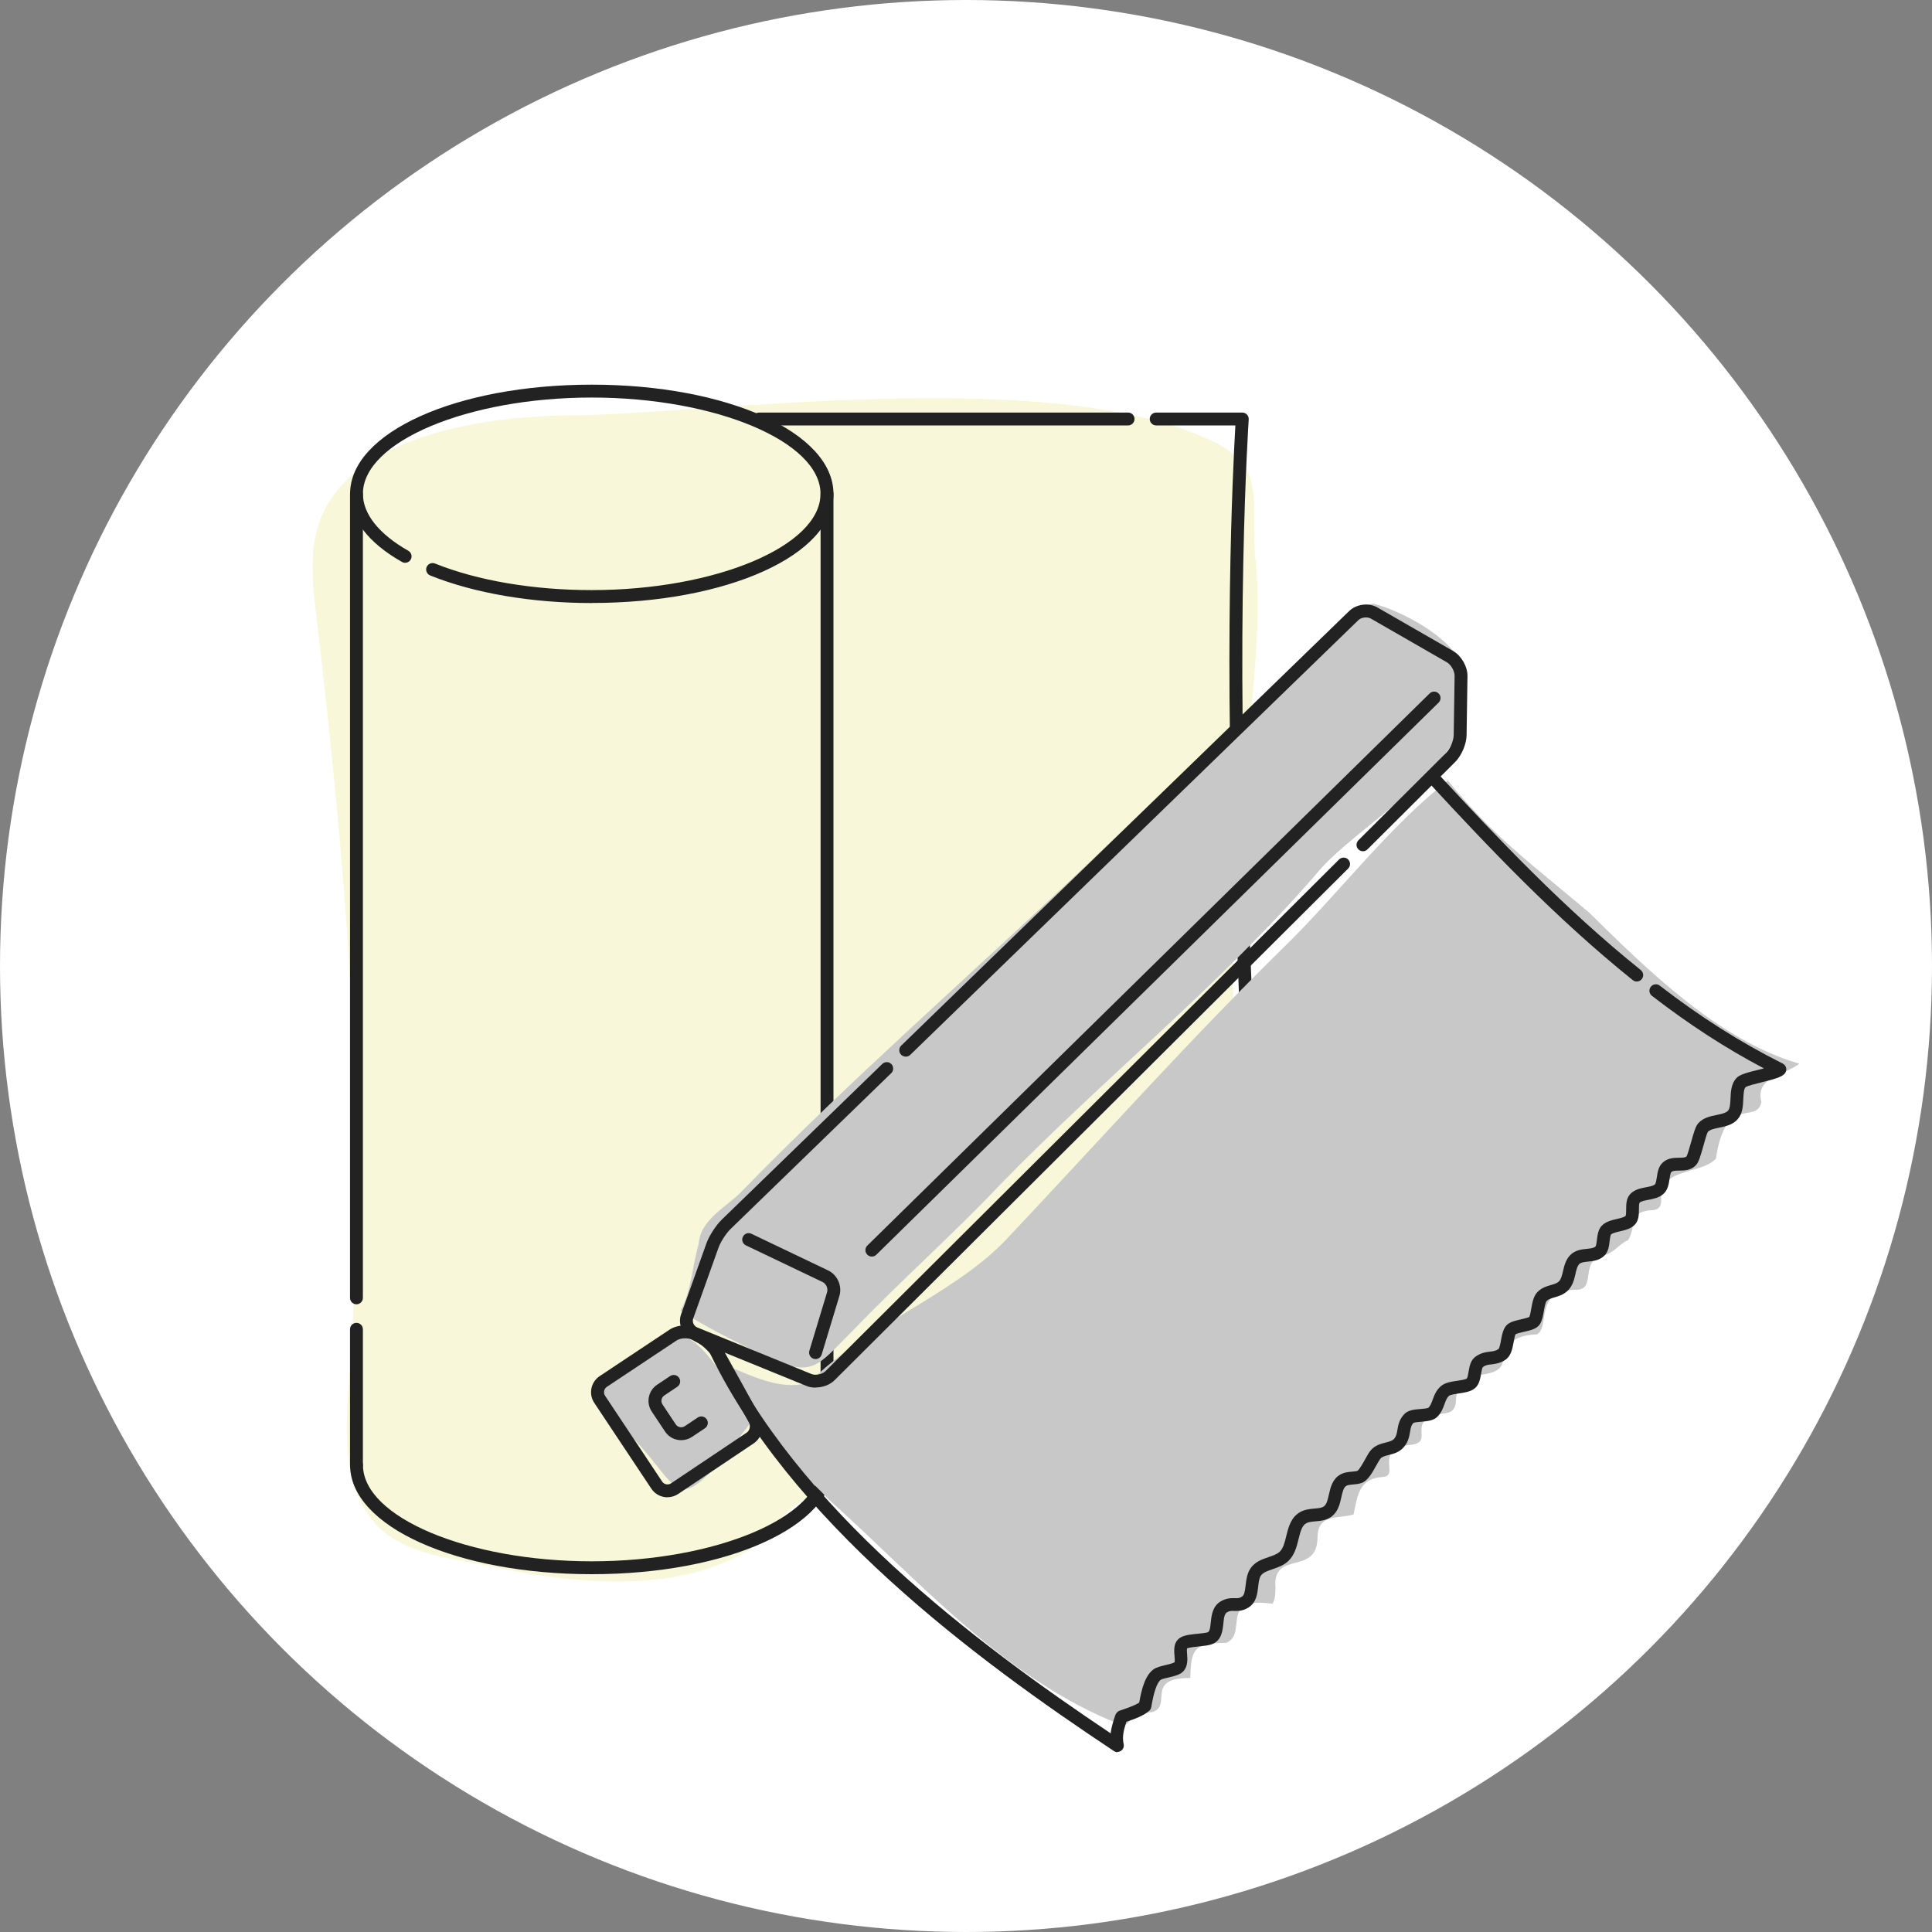
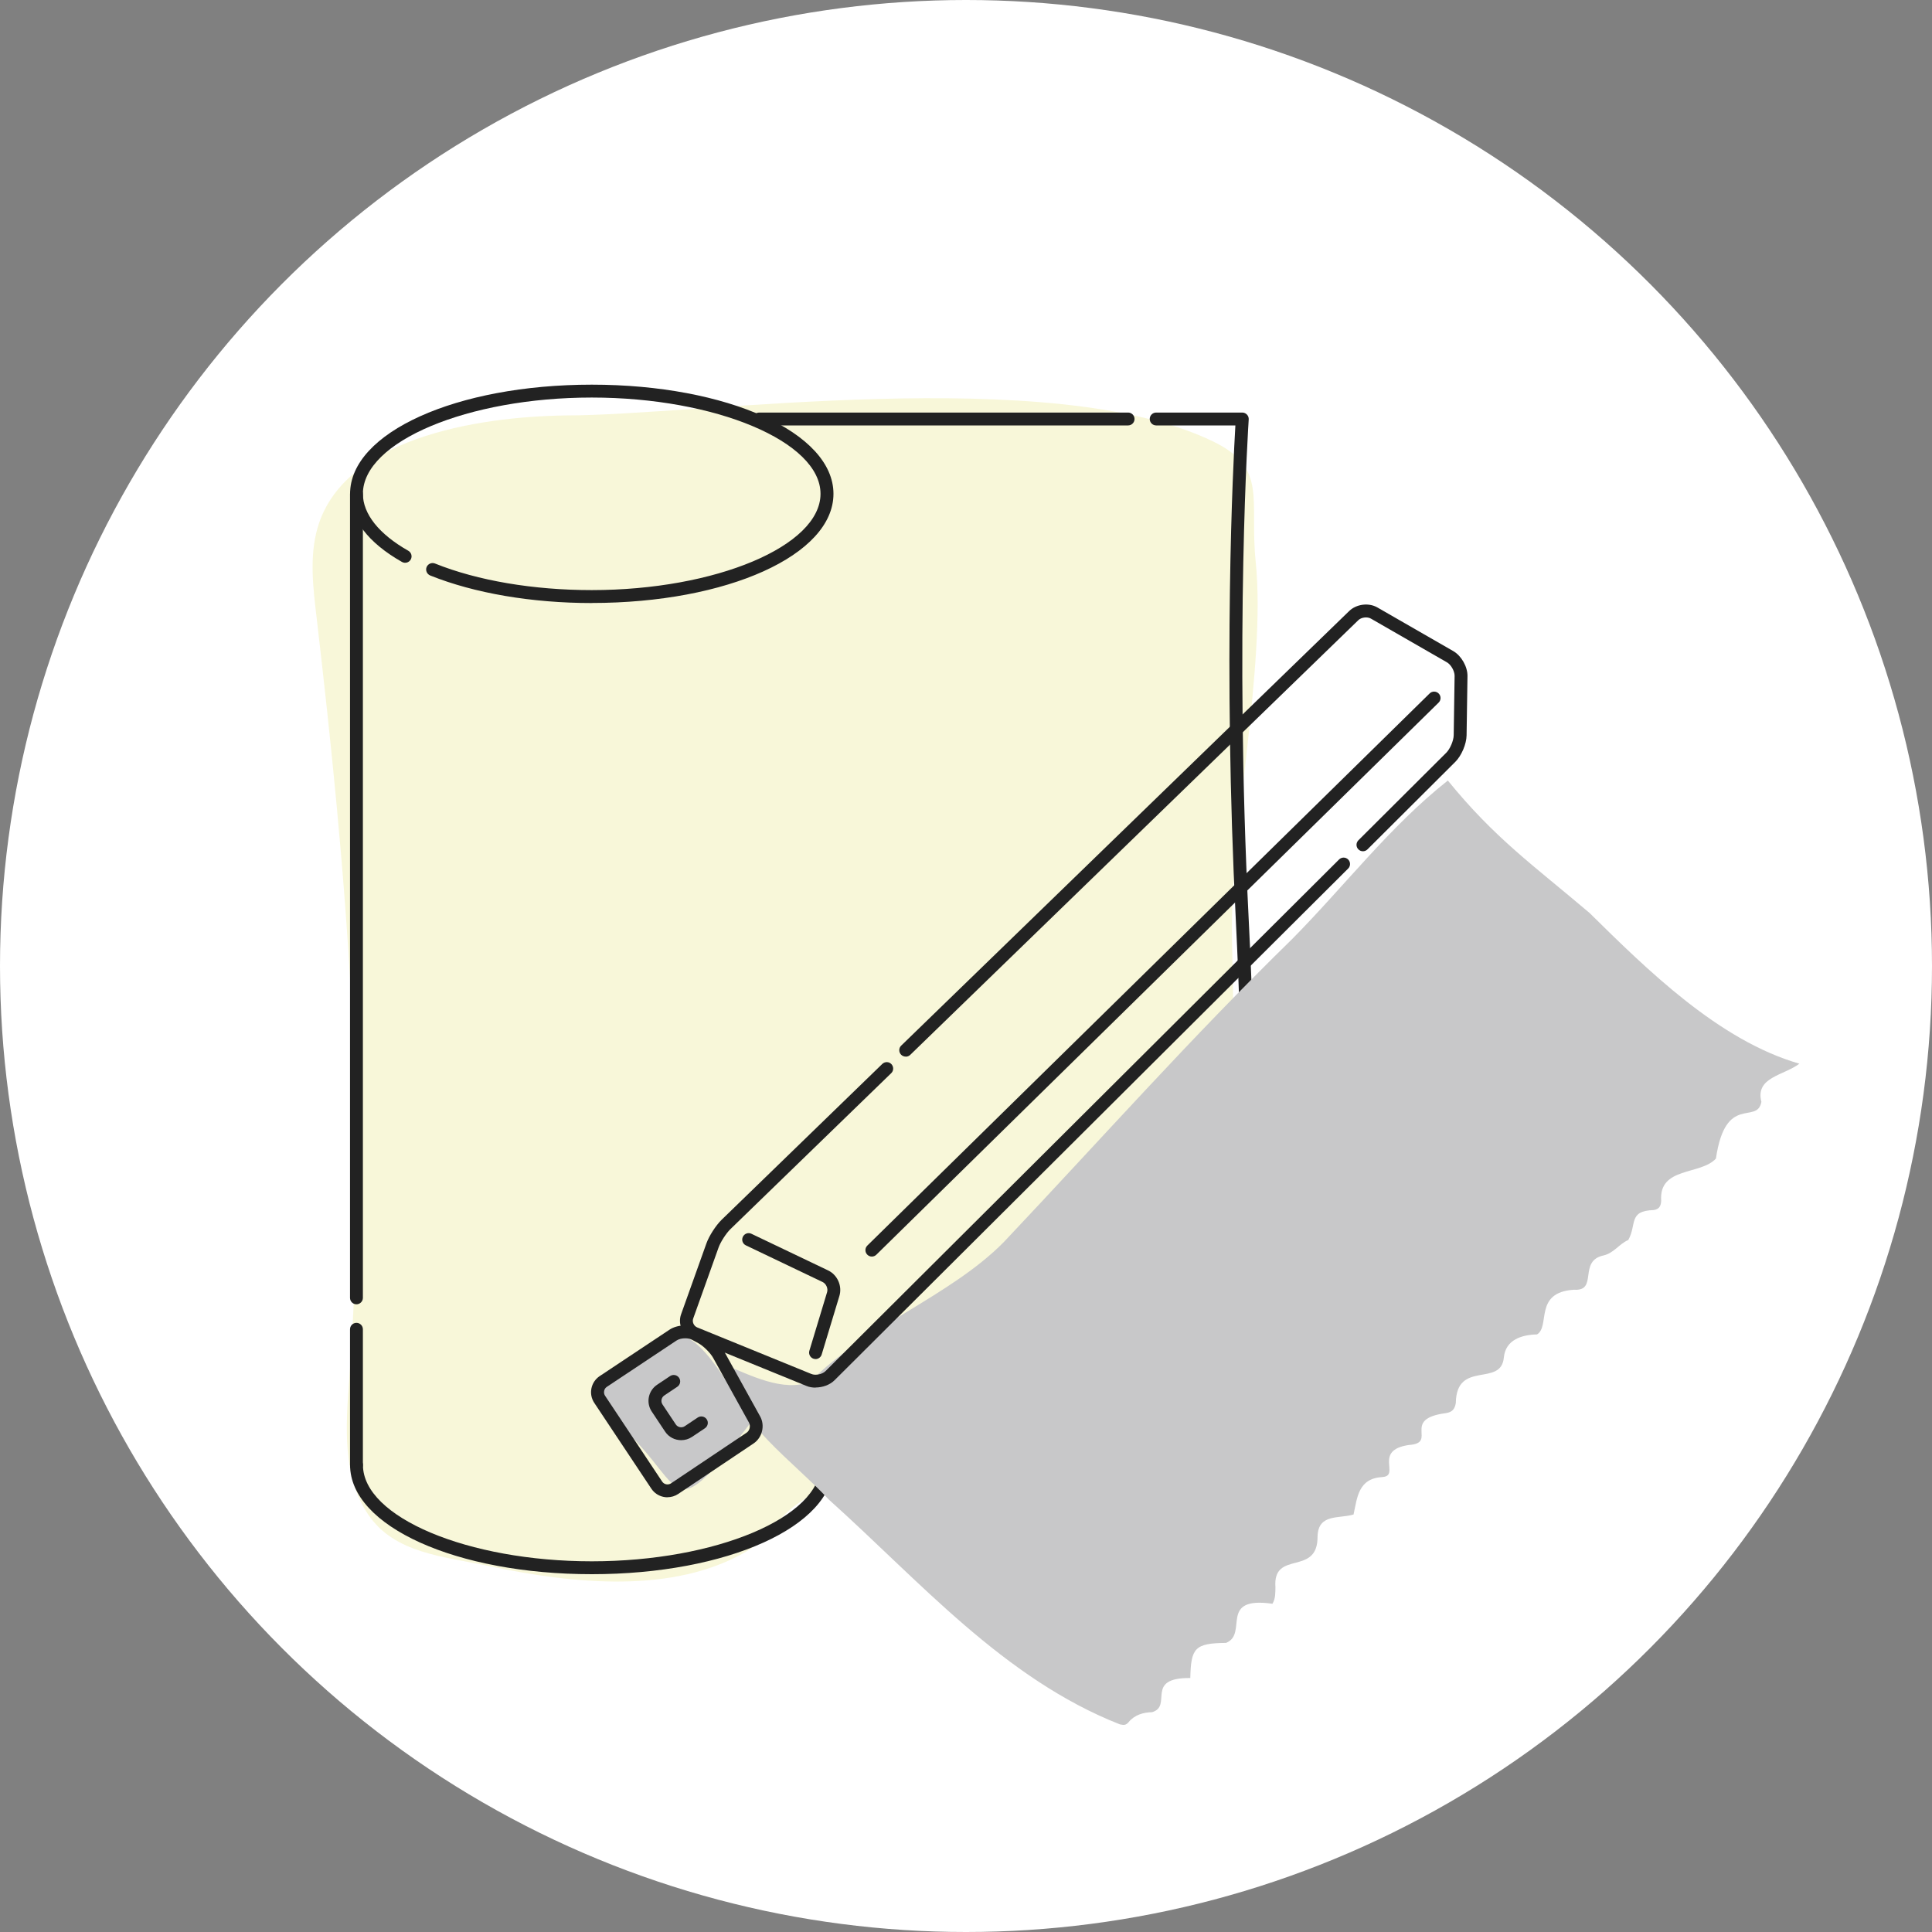
<svg xmlns="http://www.w3.org/2000/svg" id="_レイヤー_2" viewBox="0 0 300 300">
  <rect x="0" y="0" width="300" height="300" fill="#808080" stroke="none" />
  <defs>
    <style>.cls-1{fill:#f8f7d9;}.cls-2{fill:#fff;}.cls-3{fill:#c8c8c9;}.cls-4{fill:#222;}</style>
  </defs>
  <g id="_レイヤー_3">
    <circle class="cls-2" cx="150" cy="150" r="150" />
    <path class="cls-1" d="m87.86,64.51c-14.27.19-34.61,3.74-38.55,17.46-1.28,4.46-.7,9.22-.16,13.83,4.62,39.47,8.03,78.96,5.06,118.59-.53,7.12-1.04,14.87,2.96,20.78,4.09,6.06,11.65,6.5,18.81,8.02,12.95,2.75,28.6,4.4,40-2.33,3.57-2.11,4.52-5.2,8.33-7.67,3.13-2.03,4.6-4.18,8.33-4.33,18.74-.79,39.23-1.71,57.97-2.5.03-26.67,1.45-51.51.7-80.17-.43-16.55,5.34-42.64,3.67-59-.99-9.62,1.95-14.52-6.67-18.67-25.27-12.17-79.87-4.01-100.45-4.01Z" />
    <path class="cls-4" d="m91.89,93.64c-9.31,0-18.22-1.52-25.09-4.28-.51-.21-.76-.79-.56-1.3.21-.51.79-.76,1.3-.56,6.64,2.67,15.29,4.13,24.34,4.13,19.26,0,35.53-6.85,35.53-14.95s-16.27-14.95-35.53-14.95-35.53,6.85-35.53,14.95c0,3.12,2.5,6.26,7.05,8.84.48.27.65.88.38,1.36-.27.48-.88.65-1.36.38-5.27-2.99-8.06-6.65-8.06-10.58,0-9.51,16.49-16.95,37.53-16.95s37.53,7.45,37.53,16.95-16.49,16.95-37.53,16.95Z" />
    <path class="cls-4" d="m91.89,244.44c-21.05,0-37.53-7.45-37.53-16.95,0-.55.45-1,1-1s1,.45,1,1c0,8.1,16.27,14.95,35.53,14.95s35.53-6.85,35.53-14.95c0-.55.45-1,1-1s1,.45,1,1c0,9.51-16.49,16.95-37.53,16.95Z" />
-     <path class="cls-4" d="m128.42,228.49c-.55,0-1-.45-1-1V76.69c0-.55.45-1,1-1s1,.45,1,1v150.8c0,.55-.45,1-1,1Z" />
    <path class="cls-4" d="m55.35,202.53c-.55,0-1-.45-1-1v-124.84c0-.55.45-1,1-1s1,.45,1,1v124.84c0,.55-.45,1-1,1Z" />
    <path class="cls-4" d="m55.35,228.49c-.55,0-1-.45-1-1v-21.08c0-.55.45-1,1-1s1,.45,1,1v21.08c0,.55-.45,1-1,1Z" />
    <path class="cls-4" d="m175.17,66.06h-57.28c-.55,0-1-.45-1-1s.45-1,1-1h57.28c.55,0,1,.45,1,1s-.45,1-1,1Z" />
    <path class="cls-4" d="m192.9,227.53h-63.95c-.55,0-1-.45-1-1s.45-1,1-1h63.01c.34-5.98,2.08-39.88-.06-82.62-2.01-40.07-.42-70.84-.07-76.85h-12.3c-.55,0-1-.45-1-1s.45-1,1-1h13.37c.28,0,.54.12.73.32.19.2.29.47.27.75-.02.33-2.23,33.27,0,77.68,2.36,47.04.02,83.42,0,83.78-.03.53-.47.93-1,.93Z" />
-     <path class="cls-3" d="m227.41,106.76c1.65-6.15-9.49-11.89-14.1-13.01-2.3.13-5.35,2.2-6.67,4.41-11.25,10.42-27.82,26.61-39,37.18-17.45,16.53-35.43,32.19-52.16,49.34-2.23,2.52-6.73,4.51-6.98,8.44-.94,3.12-1.18,7.6-2.83,10.39,4.11,2.69,8.49,4.79,12.88,6.92h-.02c7.86,3.72,8.24,1.77,13.99-3.91,7.43-7.74,15.63-14.99,22.77-22.56,15.86-16.33,34.08-30.9,48.93-48.05,6.25-7.94,25.54-17.38,23.19-29.13Z" />
    <path class="cls-3" d="m112.41,212.79c2.4,8.52,10.48,13.84,16.33,20.1,14.04,12.59,27.11,27.78,45.16,34.87.58.1.89.21,1.39-.39.9-1.09,2.27-1.48,3.59-1.5,3.3-.96-1.24-5.37,5.95-5.31.1-4.64.68-5.41,5.55-5.45,3.52-1.41-1.27-7.28,7.21-6.08.49-.84.44-1.71.46-2.57-.44-5.89,6.61-1.6,6.54-7.9.12-3.55,3.28-2.7,5.59-3.39.58-2.63.71-5.61,4.51-5.82,2.8-.21-1.49-4.13,4.05-4.97,4.66-.29-1.28-4.03,5.78-4.95.94-.14,1.39-.6,1.54-1.59.11-6.71,7.05-2.38,7.46-7.07.28-2.75,2.79-3.51,5.15-3.56,2.1-1.28-.54-6.53,5.72-6.94,3.85.27.59-4.49,4.63-5.33,1.59-.37,2.42-1.8,3.82-2.39,1.35-2.42-.03-4.53,3.93-4.65.92-.13,1.13-.69,1.18-1.42-.4-5.35,6.13-3.97,8.5-6.58,1.49-10.18,6.37-5.17,7.06-8.8-.99-3.84,3.45-4.08,5.9-5.93-12.51-3.59-23.7-14.65-32.59-23.41-8.71-7.4-14.68-11.55-22-20.56-8.97,7.08-16.13,16.49-24.2,24.64-15.86,15.49-29.5,30.88-44.77,47.05-8.25,8.37-21.83,13.26-30.02,21.66-4.18,1.68-9.4-1.04-13.23-2.61-.29.37-.27.65-.18.85Z" />
    <path class="cls-3" d="m94.35,219.77c12.8,9.98,8.43,19.27,22.22,1.14-7.51-13.62-10.59-15.22-14.77-12.59-3.16,3.82-11.78,7.32-7.45,11.45Z" />
    <path class="cls-4" d="m126.64,215.47c-.49,0-.98-.08-1.41-.26l-17.73-7.23c-1.51-.62-2.29-2.37-1.74-3.9l3.93-11c.42-1.18,1.46-2.78,2.35-3.66l24.96-24.21c.4-.38,1.03-.38,1.41.02.38.4.38,1.03-.02,1.41l-24.96,24.21c-.68.66-1.55,2.01-1.86,2.89l-3.93,11c-.19.53.09,1.16.62,1.38l17.73,7.23c.65.27,1.69.05,2.19-.44l79.75-79.45c.39-.39,1.02-.39,1.41,0,.39.39.39,1.02,0,1.41l-79.75,79.45c-.73.73-1.86,1.13-2.95,1.13Z" />
    <path class="cls-4" d="m140.64,164.07c-.26,0-.52-.1-.72-.3-.38-.4-.38-1.03.02-1.41l69.57-67.49c1.11-1.07,3.02-1.32,4.36-.55l11.79,6.78c1.26.72,2.23,2.43,2.21,3.88l-.14,9.21c-.02,1.35-.79,3.15-1.74,4.1l-13.65,13.6c-.39.39-1.02.39-1.41,0-.39-.39-.39-1.02,0-1.41l13.65-13.6c.59-.59,1.14-1.88,1.15-2.72l.14-9.21c.01-.74-.56-1.75-1.2-2.11l-11.79-6.78c-.56-.33-1.51-.21-1.97.25l-69.57,67.49c-.19.19-.45.28-.7.28Z" />
    <path class="cls-4" d="m135.38,195.12c-.26,0-.52-.1-.71-.3-.39-.39-.38-1.03.01-1.41l87.31-85.73c.39-.39,1.03-.38,1.41.01.39.39.38,1.03-.01,1.41l-87.31,85.73c-.19.19-.45.29-.7.29Z" />
    <path class="cls-4" d="m126.64,211.03c-.1,0-.19-.01-.29-.04-.53-.16-.83-.72-.67-1.25l2.75-9.09c.18-.58-.15-1.32-.7-1.58l-11.91-5.69c-.5-.24-.71-.83-.47-1.33.24-.5.84-.71,1.33-.47l11.91,5.69c1.45.69,2.22,2.43,1.75,3.97l-2.75,9.09c-.13.43-.53.71-.96.71Z" />
    <path class="cls-4" d="m103.65,232.5c-.2,0-.4-.02-.6-.06-.79-.16-1.46-.61-1.91-1.28l-8.86-13.32c-.92-1.38-.54-3.24.84-4.16l10.83-7.2c1.21-.81,3.17-.89,4.45-.2l.96.52c1.13.61,2.5,1.97,3.12,3.1l5.56,10.05h0c.78,1.41.32,3.28-1.01,4.18l-11.73,7.86c-.5.33-1.07.5-1.66.5Zm2.73-24.69c-.49,0-.98.12-1.32.34l-10.83,7.2c-.22.15-.37.37-.42.64-.05.26,0,.53.15.75l8.86,13.32c.15.22.37.37.63.42.26.05.53,0,.75-.15l11.73-7.86c.48-.32.65-1.04.38-1.55l-5.56-10.05c-.44-.8-1.53-1.88-2.33-2.31l-.96-.52c-.29-.16-.68-.23-1.07-.23Z" />
    <path class="cls-4" d="m105.77,223.63c-.97,0-1.93-.47-2.5-1.34l-2.07-3.11c-.92-1.38-.54-3.24.84-4.16l2.02-1.35c.46-.3,1.08-.18,1.39.28.31.46.18,1.08-.28,1.39l-2.02,1.35c-.46.31-.58.93-.28,1.39l2.07,3.11c.15.22.37.37.64.42.26.05.53,0,.75-.15l2.02-1.35c.46-.3,1.08-.18,1.39.28.31.46.18,1.08-.28,1.39l-2.02,1.35c-.51.34-1.09.5-1.66.5Z" />
-     <path class="cls-4" d="m173.53,272.08c-.19,0-.39-.06-.55-.17-21.19-14.06-50.81-35.87-63.24-62.86-.23-.5-.01-1.1.49-1.33s1.1-.01,1.33.49c11.91,25.85,40.05,46.99,60.9,60.94.11-.96.41-1.87.72-2.81.1-.29.34-.58.63-.69l.54-.19c.87-.3,1.92-.66,2.55-1.09.38-2.19.95-4.28,2.27-5.19.42-.29,1.06-.44,1.79-.62.45-.11,1.21-.29,1.4-.43.1-.12.05-.67.01-1.1-.07-.87-.18-2.19,1.07-2.83.61-.32,1.58-.42,2.61-.52.54-.06,1.16-.12,1.42-.2.32-.1.42-.39.54-1.55.11-1.06.25-2.52,1.56-3.28.88-.51,1.62-.5,2.17-.49.46.01.72.02,1.1-.23.38-.24.47-.83.58-1.76.1-.86.21-1.83.77-2.65.71-1.03,1.83-1.41,2.81-1.74.66-.22,1.29-.44,1.69-.81.57-.52.8-1.46,1.04-2.45.34-1.39.73-2.96,2.22-3.76.72-.38,1.48-.45,2.16-.51.62-.05,1.16-.1,1.49-.36.42-.32.58-1.05.75-1.82.24-1.07.54-2.39,1.75-3.09.62-.36,1.27-.41,1.83-.46.32-.03.62-.05.85-.13.29-.16.93-1.31,1.23-1.85.28-.5.52-.94.76-1.24.68-.87,1.63-1.11,2.39-1.3.64-.16,1.05-.28,1.31-.57.35-.41.43-.83.52-1.41.12-.73.28-1.63,1.1-2.47.59-.6,1.55-.69,2.48-.76.4-.03,1.07-.09,1.24-.2.3-.29.46-.73.65-1.24.24-.65.53-1.46,1.28-2.11.64-.55,1.6-.7,2.53-.83.51-.08,1.28-.19,1.5-.36.11-.12.21-.7.27-1.05.14-.83.3-1.76,1.05-2.32.86-.63,1.64-.72,2.27-.8.51-.06.87-.1,1.31-.39.18-.14.33-.97.41-1.41.14-.76.29-1.55.72-2.14.48-.64,1.41-.85,2.39-1.08.4-.09,1.05-.24,1.28-.37.13-.27.22-.82.3-1.28.17-.96.35-1.96.97-2.59.67-.68,1.47-.91,2.11-1.09.52-.15.93-.27,1.23-.57.33-.33.47-.93.62-1.57.19-.83.42-1.78,1.13-2.51.76-.77,1.76-.88,2.57-.96.59-.06,1.1-.12,1.35-.37.11-.13.18-.7.22-1.04.09-.75.19-1.61.78-2.21.61-.62,1.51-.83,2.32-1.02.51-.12,1.15-.27,1.35-.48.08-.13.09-.68.09-1.02,0-.78.01-1.74.66-2.4.69-.7,1.62-.87,2.44-1.03.54-.1,1.1-.2,1.36-.44.16-.14.24-.7.3-1.11.12-.79.25-1.68.94-2.3.77-.7,1.74-.71,2.51-.73.6,0,1-.03,1.17-.21.14-.23.47-1.4.69-2.17.45-1.61.72-2.54,1.15-3,.78-.85,1.87-1.06,2.83-1.26.73-.15,1.41-.29,1.76-.66.32-.35.36-1.14.39-1.9.05-1.07.1-2.28.92-3.17.51-.55,1.6-.84,3.5-1.31.23-.06.5-.12.77-.19-5.93-3.12-11.64-6.83-17.39-11.27-.44-.34-.52-.97-.18-1.4.34-.44.97-.52,1.4-.18,6.3,4.87,12.54,8.82,19.09,12.1.28.14.48.41.54.72s-.04.63-.25.86c-.51.55-1.6.84-3.5,1.31-.85.21-2.26.56-2.56.77-.28.3-.31,1.09-.35,1.86-.05,1.07-.1,2.28-.92,3.17-.78.85-1.87,1.06-2.83,1.26-.73.15-1.41.29-1.76.66-.15.23-.47,1.4-.69,2.17-.45,1.6-.72,2.53-1.15,2.99-.76.83-1.79.84-2.61.85-.51,0-.99.02-1.2.21-.16.14-.24.7-.3,1.11-.11.75-.25,1.69-.96,2.31-.68.6-1.55.76-2.32.91-.58.11-1.13.21-1.38.46-.08.13-.09.68-.09,1.02,0,.78-.01,1.74-.66,2.4-.61.62-1.51.83-2.32,1.02-.51.12-1.15.27-1.35.48-.11.13-.18.7-.22,1.04-.09.75-.19,1.61-.78,2.21-.76.77-1.76.88-2.57.96-.59.06-1.1.12-1.35.37-.33.33-.47.93-.61,1.57-.19.84-.42,1.78-1.14,2.52-.67.68-1.47.91-2.1,1.09-.52.15-.93.27-1.23.57-.19.19-.34,1.04-.43,1.54-.13.72-.26,1.47-.6,2.03-.45.75-1.46.98-2.51,1.22-.42.09-1.11.25-1.29.38-.1.15-.21.76-.3,1.25-.19,1-.4,2.14-1.29,2.72-.83.54-1.58.63-2.17.7-.53.06-.89.1-1.32.42-.11.12-.21.7-.27,1.04-.14.8-.29,1.72-1,2.28-.63.5-1.56.64-2.45.77-.52.08-1.32.19-1.52.37-.35.3-.51.73-.7,1.27-.24.65-.5,1.39-1.17,2.03-.59.56-1.52.64-2.42.72-.4.03-1.08.09-1.25.2-.33.34-.41.73-.52,1.38-.12.69-.26,1.56-.99,2.39-.68.79-1.6,1.02-2.33,1.2-.65.16-1.06.28-1.3.59-.14.18-.37.59-.59.98-.67,1.21-1.37,2.47-2.37,2.79-.45.15-.9.18-1.29.22-.42.04-.77.07-1.01.2-.42.24-.58.84-.79,1.79-.23,1.03-.49,2.19-1.48,2.96-.79.62-1.72.7-2.54.77-.54.05-1.04.09-1.4.28-.66.35-.9,1.17-1.22,2.47-.29,1.17-.61,2.5-1.62,3.44-.71.66-1.62.97-2.41,1.24-.79.27-1.47.5-1.81.98-.28.41-.36,1.05-.43,1.74-.13,1.09-.28,2.45-1.49,3.22-.9.57-1.66.56-2.23.54-.45-.01-.72-.02-1.11.21-.4.23-.49.82-.58,1.76-.12,1.15-.28,2.73-1.92,3.25-.45.14-1.08.21-1.82.29-.6.06-1.62.17-1.89.31-.06.11-.02.6,0,.89.06.76.15,1.81-.54,2.62-.48.56-1.37.78-2.4,1.02-.39.09-.98.23-1.13.33-.58.4-1.09,1.84-1.49,4.25-.04.22-.15.43-.32.58-.87.78-2.25,1.26-3.48,1.68l-.06.02c-.42,1.28-.69,2.32-.43,3.47.09.4-.07.81-.41,1.04-.17.12-.37.18-.57.18Z" />
-     <path class="cls-4" d="m254.16,152.41c-.22,0-.44-.07-.63-.22-11.94-9.59-22.48-20.72-31.43-30.41-.38-.41-.35-1.04.06-1.41.41-.38,1.04-.35,1.41.06,8.9,9.63,19.38,20.7,31.21,30.2.43.35.5.98.15,1.41-.2.25-.49.37-.78.37Z" />
  </g>
</svg>